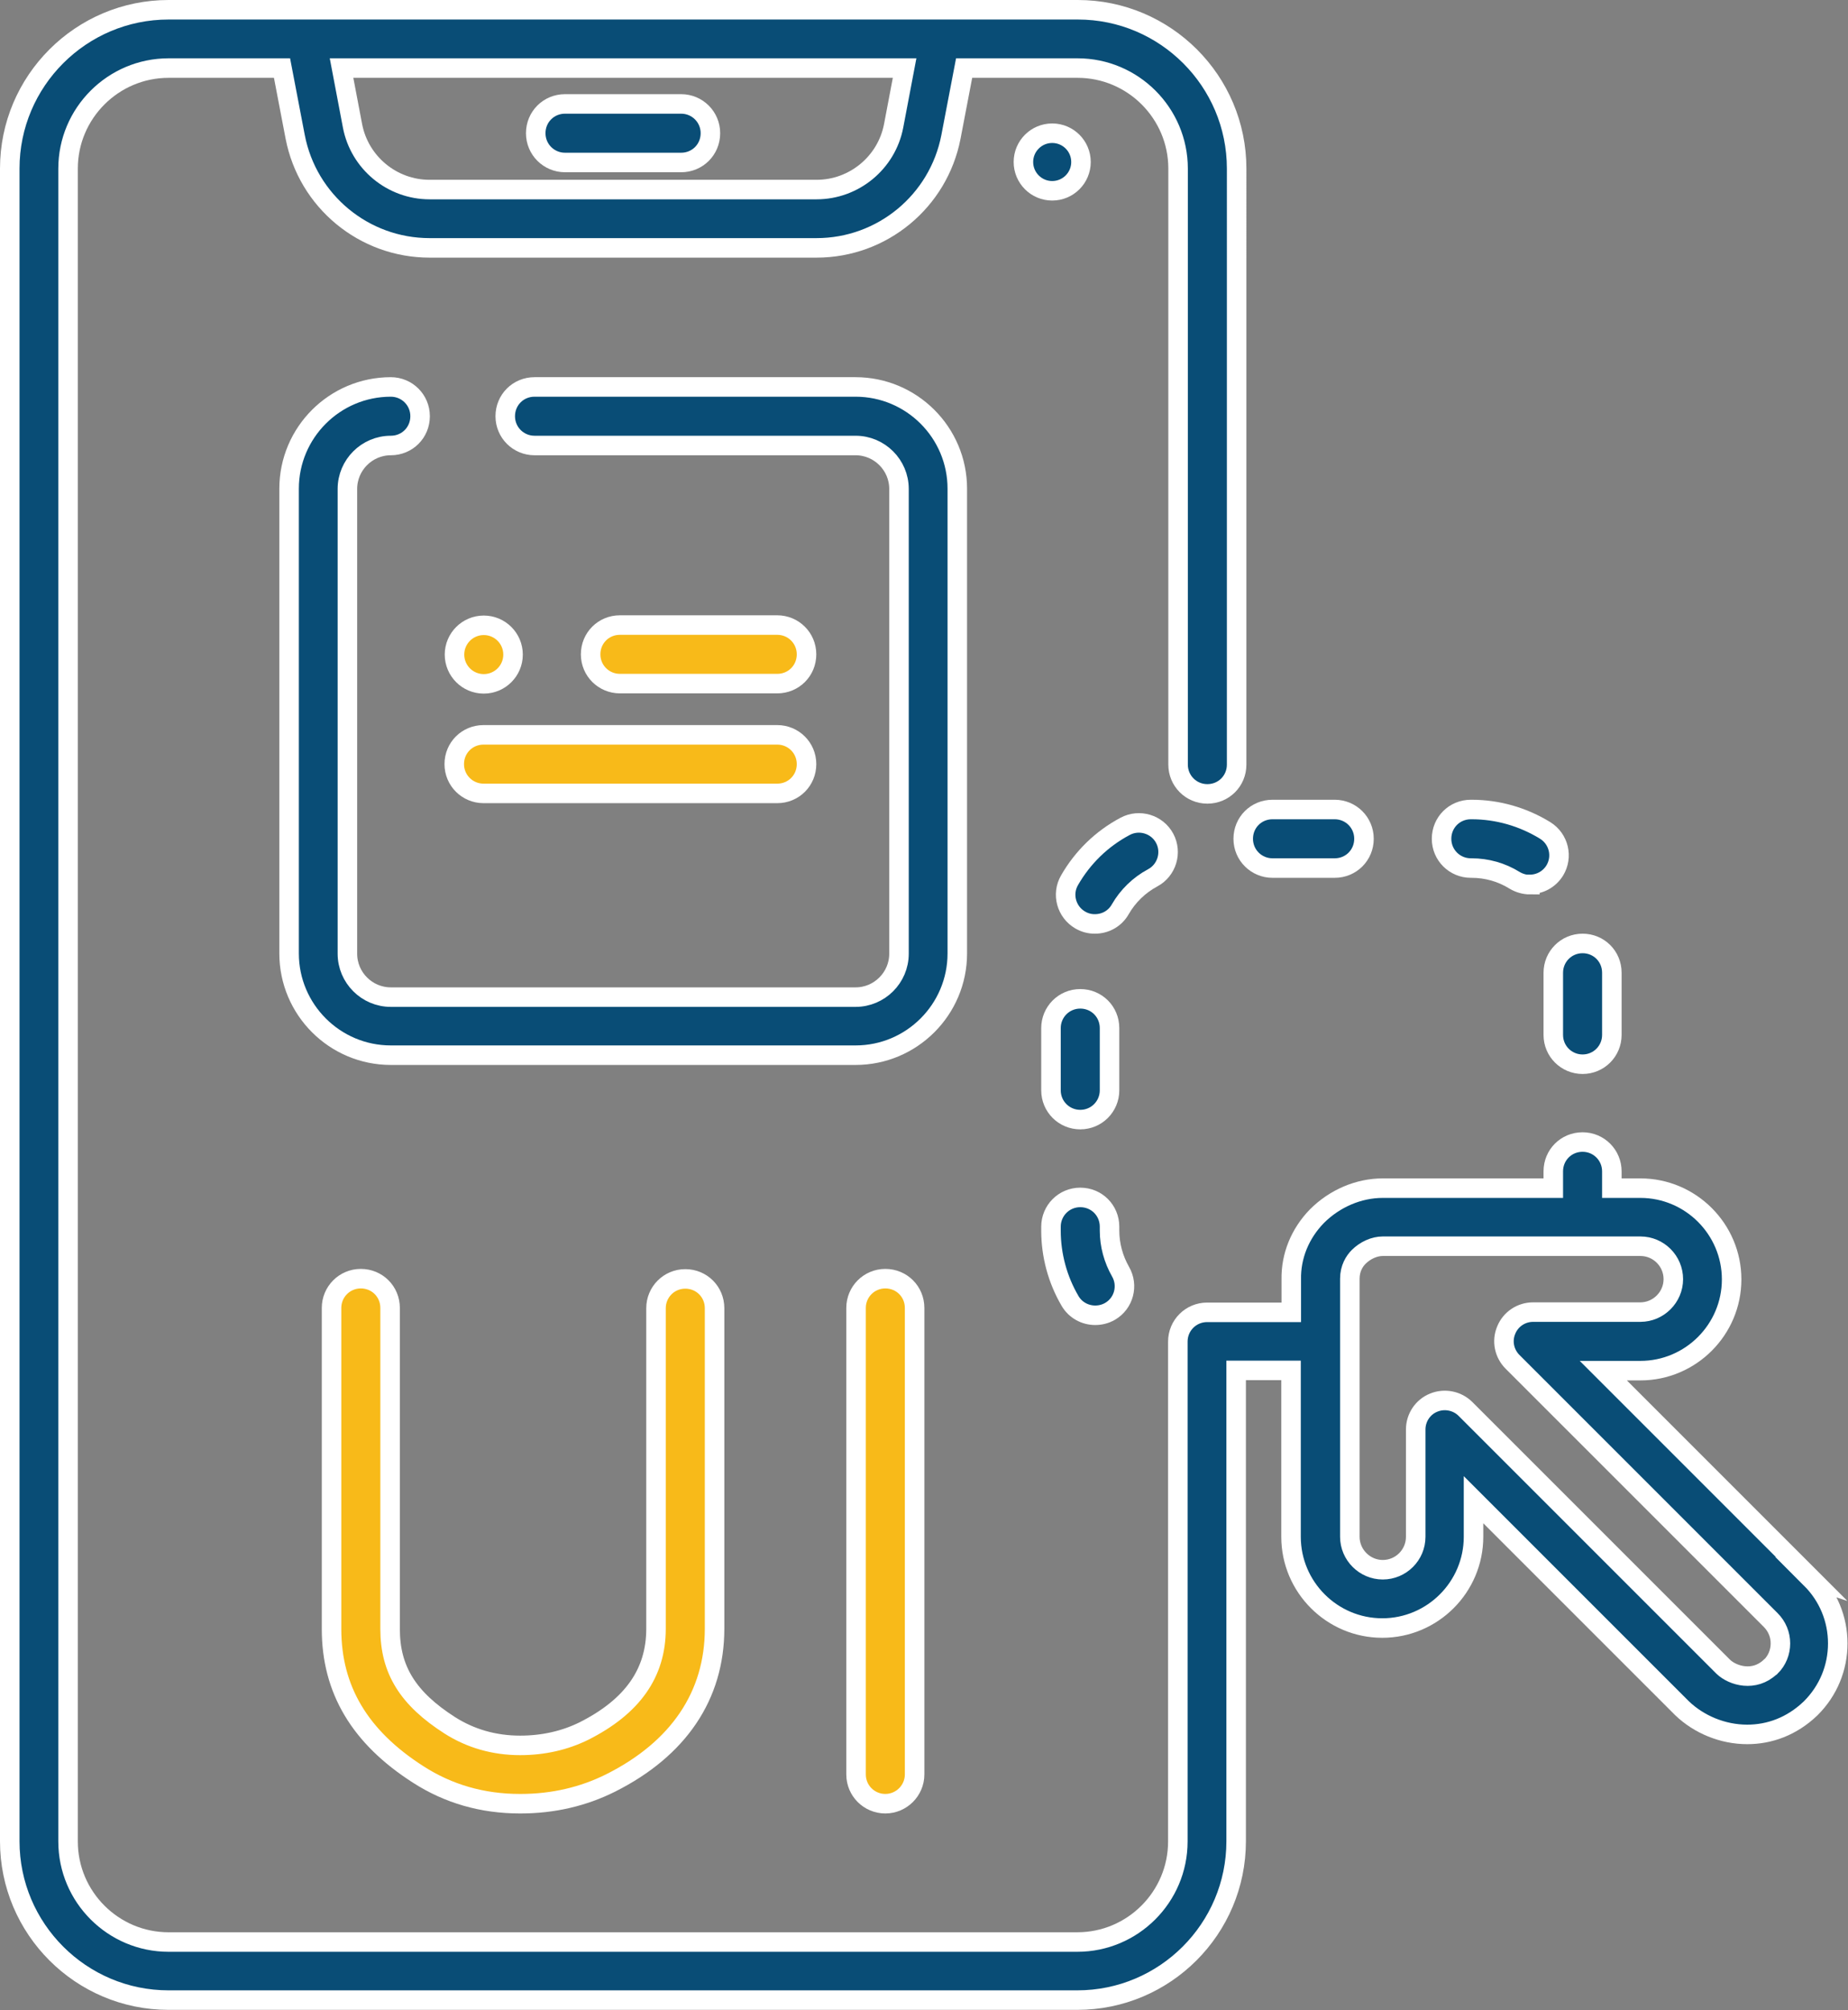
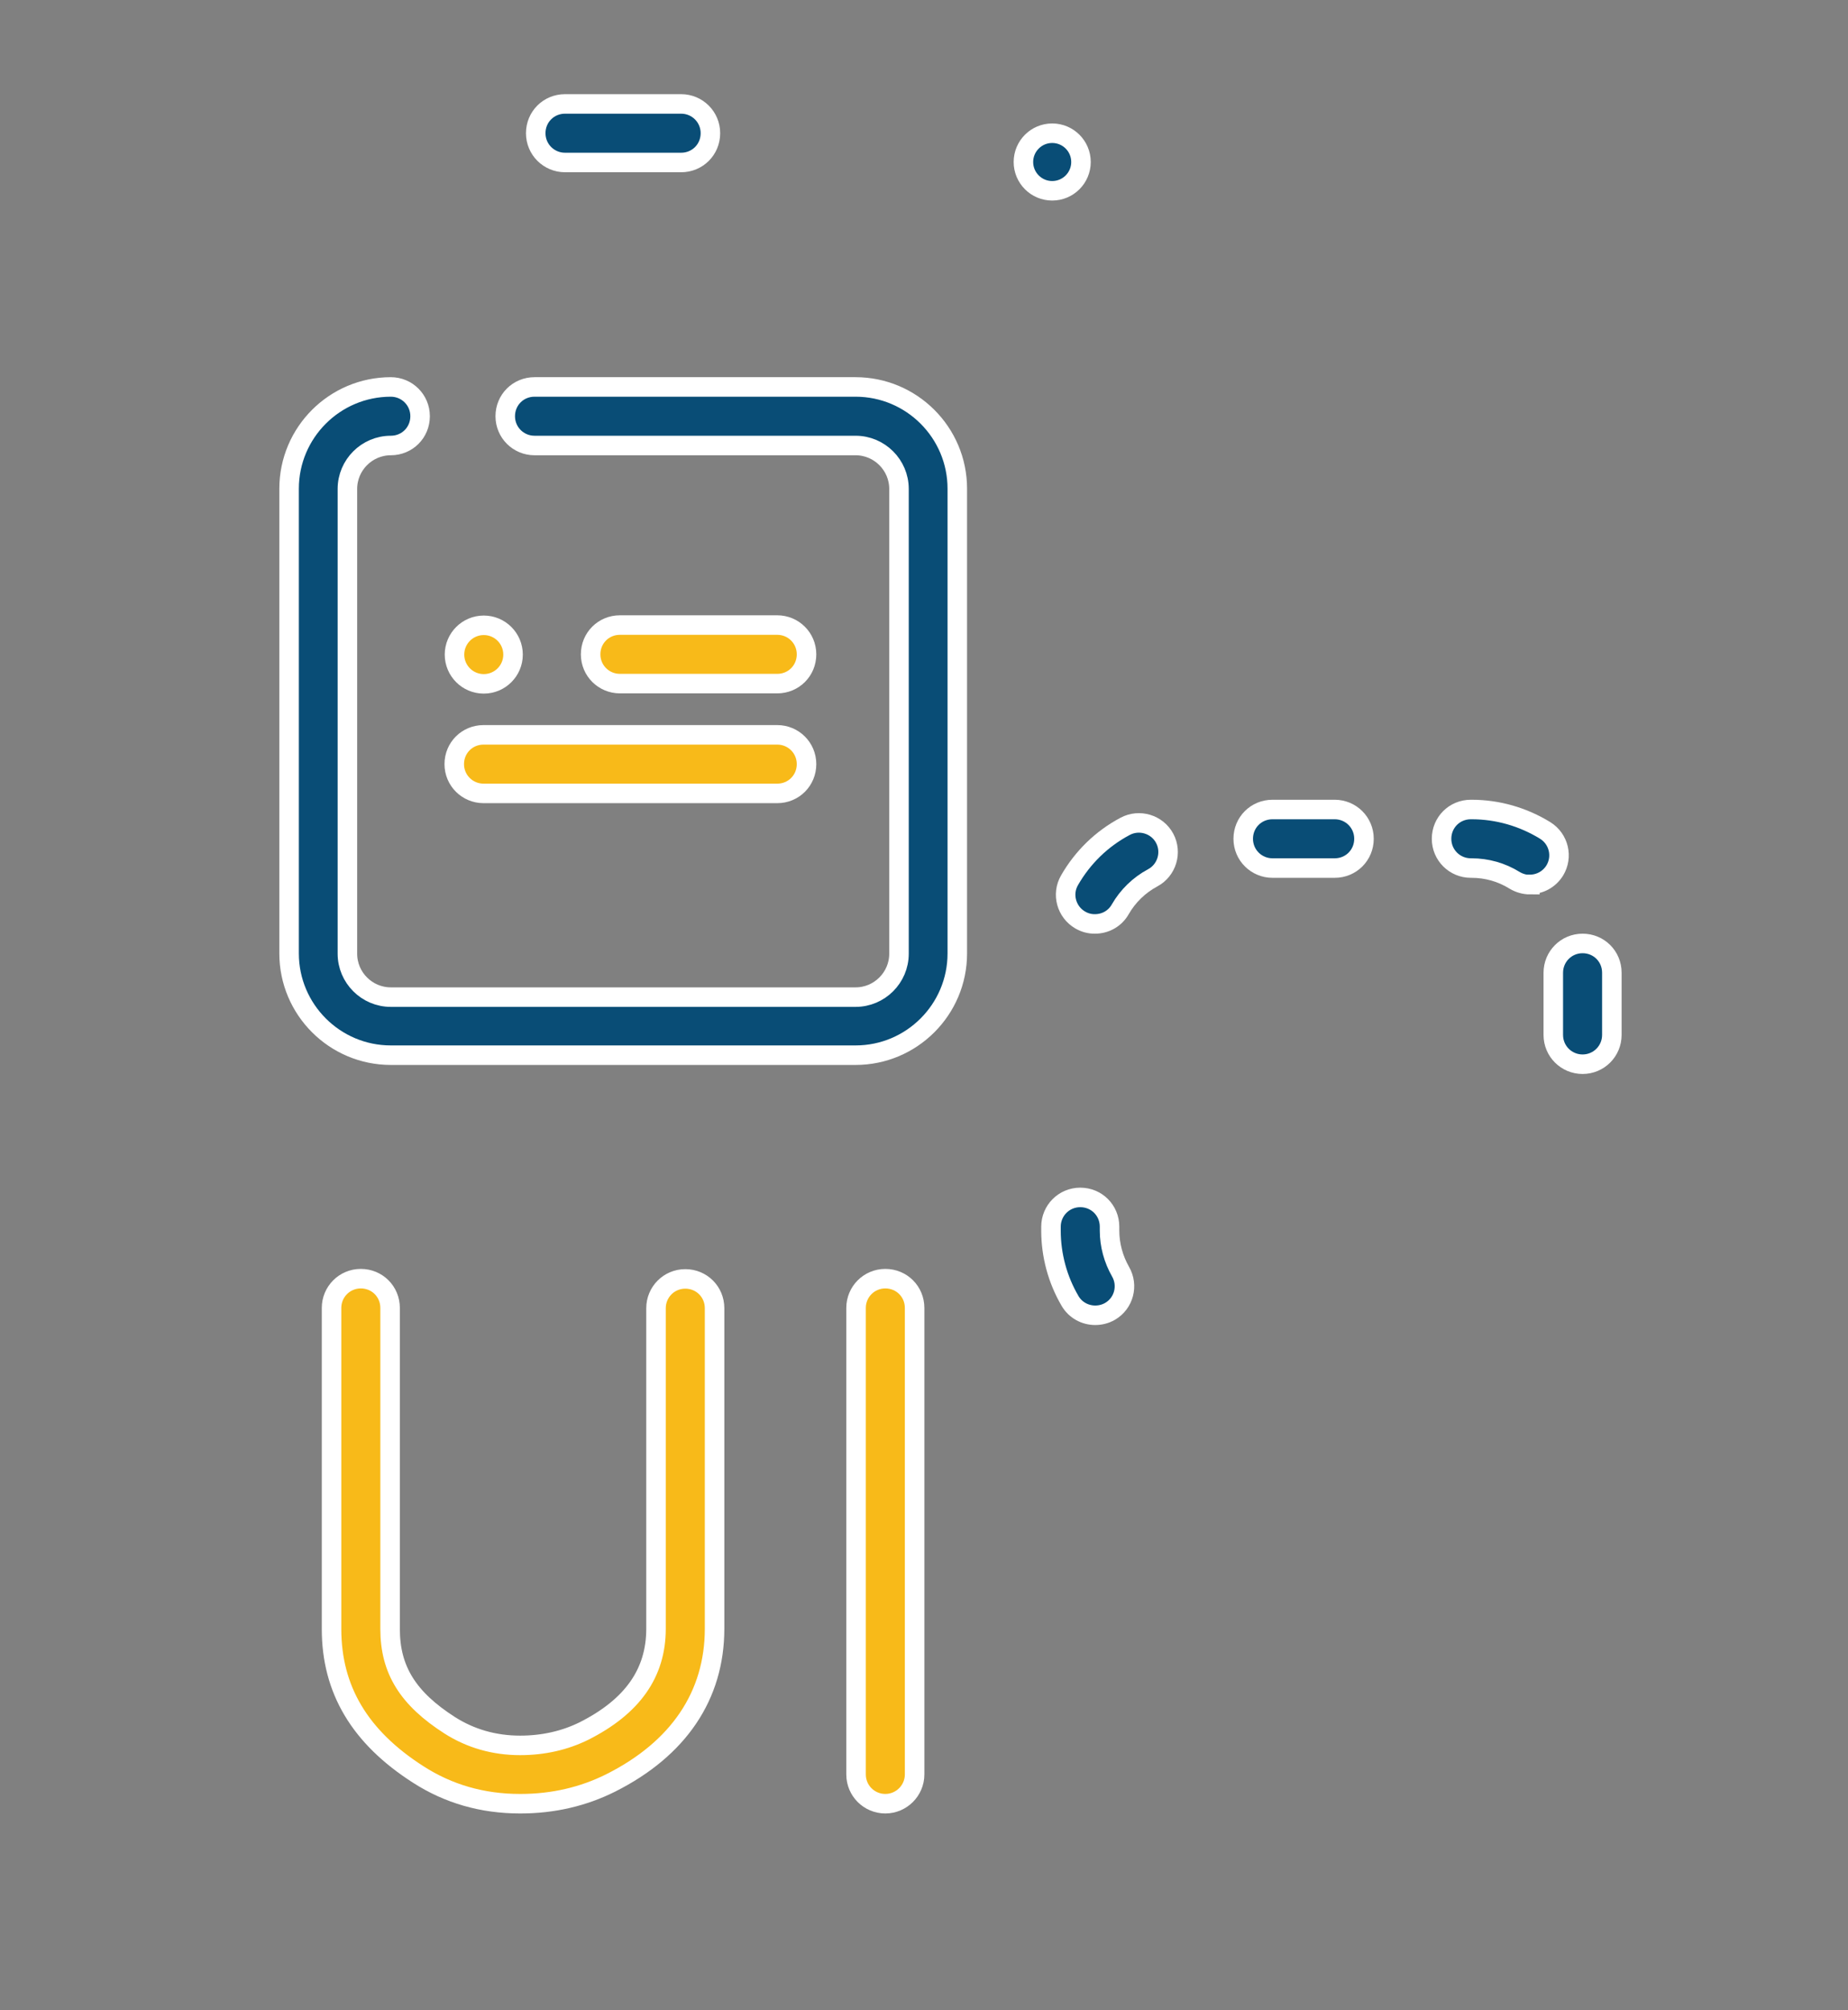
<svg xmlns="http://www.w3.org/2000/svg" id="Layer_2" data-name="Layer 2" viewBox="0 0 75.75 82.39">
  <rect x="0" y="0" width="75.75" height="82.39" fill="#808080" stroke="none" />
  <defs>
    <style>
      .cls-1 {
        fill: #094d76;
      }

      .cls-1, .cls-2 {
        stroke: #fff;
        stroke-miterlimit: 10;
        stroke-width: .8px;
      }

      .cls-2 {
        fill: #f8ba19;
      }
    </style>
  </defs>
  <g id="Layer_1-2" data-name="Layer 1">
    <g>
      <g>
        <circle class="cls-2" cx="19.83" cy="26.83" r="1.2" />
        <path class="cls-2" d="m31.86,28.02h-6.45c-.66,0-1.2-.53-1.2-1.2s.53-1.2,1.2-1.2h6.45c.66,0,1.2.53,1.2,1.2s-.53,1.2-1.2,1.2Z" />
      </g>
      <path class="cls-2" d="m31.86,32.52h-12.04c-.66,0-1.2-.53-1.2-1.2s.53-1.2,1.2-1.2h12.04c.66,0,1.2.53,1.2,1.2s-.53,1.2-1.2,1.2h0Z" />
      <path class="cls-1" d="m35.07,43.25h-19.05c-2.3,0-4.17-1.87-4.17-4.17v-19.05c0-2.3,1.87-4.17,4.17-4.17.66,0,1.2.53,1.2,1.2s-.53,1.2-1.2,1.2c-.98,0-1.78.8-1.78,1.78v19.05c0,.98.8,1.78,1.78,1.78h19.05c.98,0,1.78-.8,1.78-1.78v-19.05c0-.98-.8-1.78-1.78-1.78h-13.16c-.66,0-1.2-.53-1.2-1.2s.53-1.2,1.2-1.2h13.16c2.3,0,4.17,1.87,4.17,4.17v19.05c0,2.3-1.87,4.17-4.17,4.17Z" />
      <path class="cls-1" d="m27.92,6.66h-4.76c-.66,0-1.2-.53-1.2-1.2s.53-1.2,1.2-1.2h4.76c.66,0,1.2.53,1.2,1.2s-.53,1.2-1.2,1.2Z" />
      <circle class="cls-1" cx="43.13" cy="6.64" r="1.18" />
      <path class="cls-1" d="m44.89,53.91c-.41,0-.81-.21-1.03-.59-.51-.87-.78-1.87-.78-2.88v-.16c0-.66.53-1.2,1.2-1.2s1.2.53,1.2,1.2v.16c0,.59.16,1.17.45,1.68.33.57.14,1.3-.43,1.63-.19.11-.4.16-.6.16h0Z" />
-       <path class="cls-1" d="m74.26,64.72l-8.54-8.54h1.52c2.06,0,3.74-1.68,3.74-3.74s-1.68-3.74-3.74-3.74h-1.17v-.69c0-.66-.53-1.2-1.2-1.2s-1.2.53-1.2,1.2v.69h-6.99c-.99,0-1.97.42-2.7,1.15-.69.71-1.07,1.63-1.05,2.6v1.34h-3.45c-.66,0-1.2.53-1.2,1.2,0,.04,0,.08,0,.12,0,.04,0,.08,0,.12v20.25c0,2.27-1.85,4.12-4.12,4.12H6.91c-2.27,0-4.12-1.85-4.12-4.12V6.91c0-2.27,1.85-4.12,4.12-4.12h4.65l.54,2.82c.51,2.64,2.82,4.55,5.51,4.55h15.86c2.69,0,5-1.91,5.51-4.55l.54-2.82h4.65c2.27,0,4.12,1.85,4.12,4.12v24.43c0,.66.53,1.2,1.2,1.2s1.2-.53,1.2-1.2V6.91c0-3.59-2.92-6.51-6.51-6.51H6.91C3.32.4.4,3.32.4,6.91v68.56c0,3.59,2.92,6.51,6.51,6.51h37.25c3.59,0,6.51-2.92,6.51-6.51v-19.3h2.25v6.82c0,2.06,1.68,3.74,3.74,3.74s3.74-1.68,3.74-3.74v-1.52l8.54,8.54s0,0,.01.01c.69.66,1.66,1.07,2.67,1.07.9,0,1.82-.32,2.6-1.07,0,0,0,0,.01-.01.71-.71,1.1-1.65,1.1-2.65s-.39-1.94-1.1-2.65h0ZM37.08,2.79l-.45,2.37c-.29,1.51-1.62,2.61-3.16,2.61h-15.86c-1.54,0-2.87-1.1-3.16-2.61l-.45-2.37h23.08Zm35.49,65.53c-.66.63-1.54.37-1.93,0l-10.57-10.57c-.34-.34-.86-.44-1.3-.26-.45.18-.74.62-.74,1.1v4.4c0,.75-.61,1.35-1.35,1.35s-1.35-.61-1.35-1.35v-10.56s0-.02,0-.02c0-.42.19-.72.36-.89.27-.27.64-.44.99-.44h10.56c.75,0,1.35.61,1.35,1.35s-.61,1.35-1.35,1.35h-4.4c-.48,0-.92.29-1.1.74-.19.45-.08.96.26,1.3l10.58,10.58c.26.26.4.6.4.96s-.14.7-.39.95h0Z" />
-       <path class="cls-1" d="m44.28,45.89c-.66,0-1.2-.53-1.2-1.2v-2.55c0-.66.53-1.2,1.2-1.2s1.2.53,1.2,1.2v2.55c0,.66-.53,1.2-1.2,1.2Z" />
      <path class="cls-1" d="m64.87,43.62c-.66,0-1.2-.53-1.2-1.2v-2.55c0-.66.53-1.2,1.2-1.2s1.2.53,1.2,1.2v2.55c0,.66-.53,1.2-1.2,1.2Z" />
      <path class="cls-1" d="m44.87,37.87c-.2,0-.4-.05-.59-.16-.57-.33-.77-1.06-.44-1.63.54-.94,1.32-1.7,2.28-2.21.58-.31,1.31-.09,1.62.49.31.58.09,1.31-.49,1.62-.56.3-1.02.75-1.33,1.29-.22.39-.62.6-1.04.6Z" />
      <path class="cls-1" d="m62.71,36.26c-.21,0-.43-.06-.63-.18-.53-.33-1.14-.5-1.76-.5h-.03c-.66,0-1.2-.53-1.2-1.2s.53-1.2,1.2-1.2h.03c1.07,0,2.11.3,3.02.86.56.35.73,1.08.39,1.64-.23.37-.62.57-1.02.57h0Z" />
      <path class="cls-1" d="m54.71,35.58h-2.55c-.66,0-1.2-.53-1.2-1.2s.53-1.2,1.2-1.2h2.55c.66,0,1.2.53,1.2,1.2s-.53,1.2-1.2,1.2Z" />
      <g>
        <path class="cls-2" d="m36.29,73.93c-.66,0-1.2-.53-1.2-1.2v-19.12c0-.66.53-1.2,1.2-1.2s1.2.53,1.2,1.2v19.12c0,.66-.54,1.2-1.2,1.2Z" />
        <path class="cls-2" d="m21.32,73.93h-.01c-1.53,0-2.93-.4-4.17-1.2-2.39-1.53-3.55-3.48-3.55-5.96v-13.16c0-.66.53-1.2,1.2-1.2s1.2.53,1.2,1.2v13.16c0,1.67.73,2.85,2.45,3.95.85.54,1.82.82,2.88.82.95,0,1.83-.2,2.62-.59,1.98-1,2.95-2.37,2.95-4.19v-13.14c0-.66.53-1.2,1.2-1.2s1.2.53,1.2,1.2v13.14c0,2.73-1.47,4.92-4.26,6.32-1.12.56-2.36.85-3.69.85Z" />
      </g>
    </g>
  </g>
</svg>